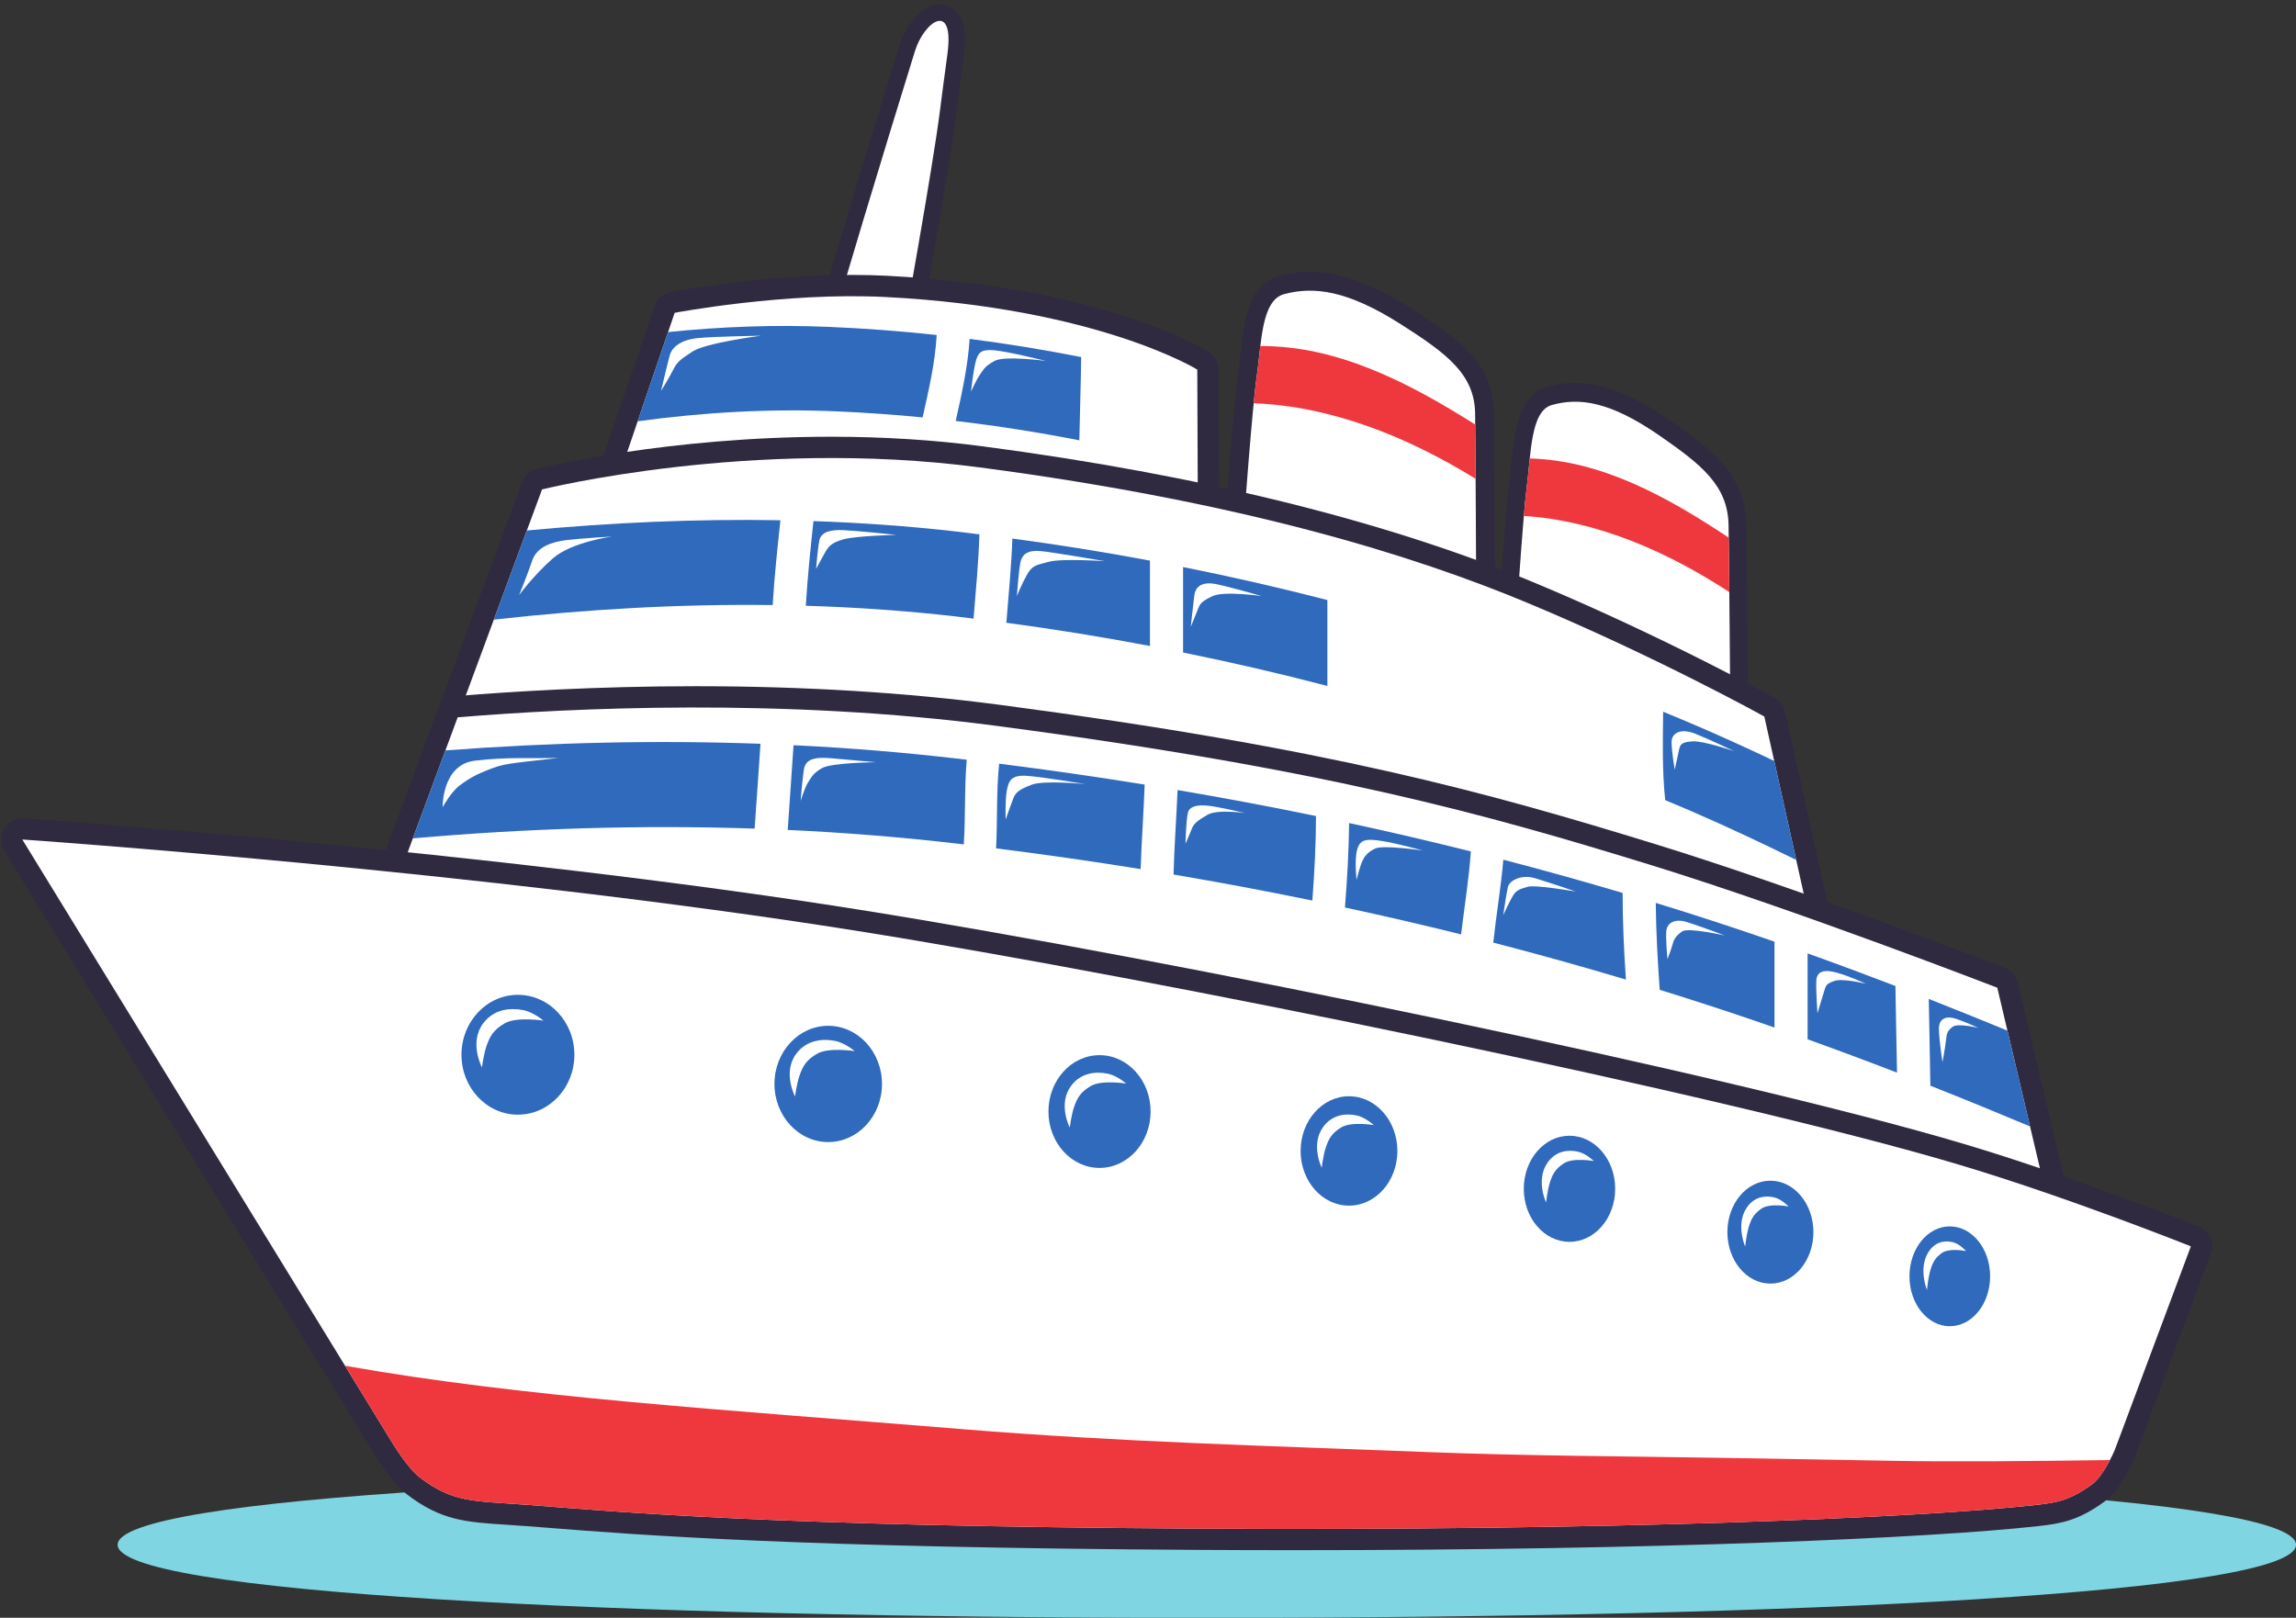
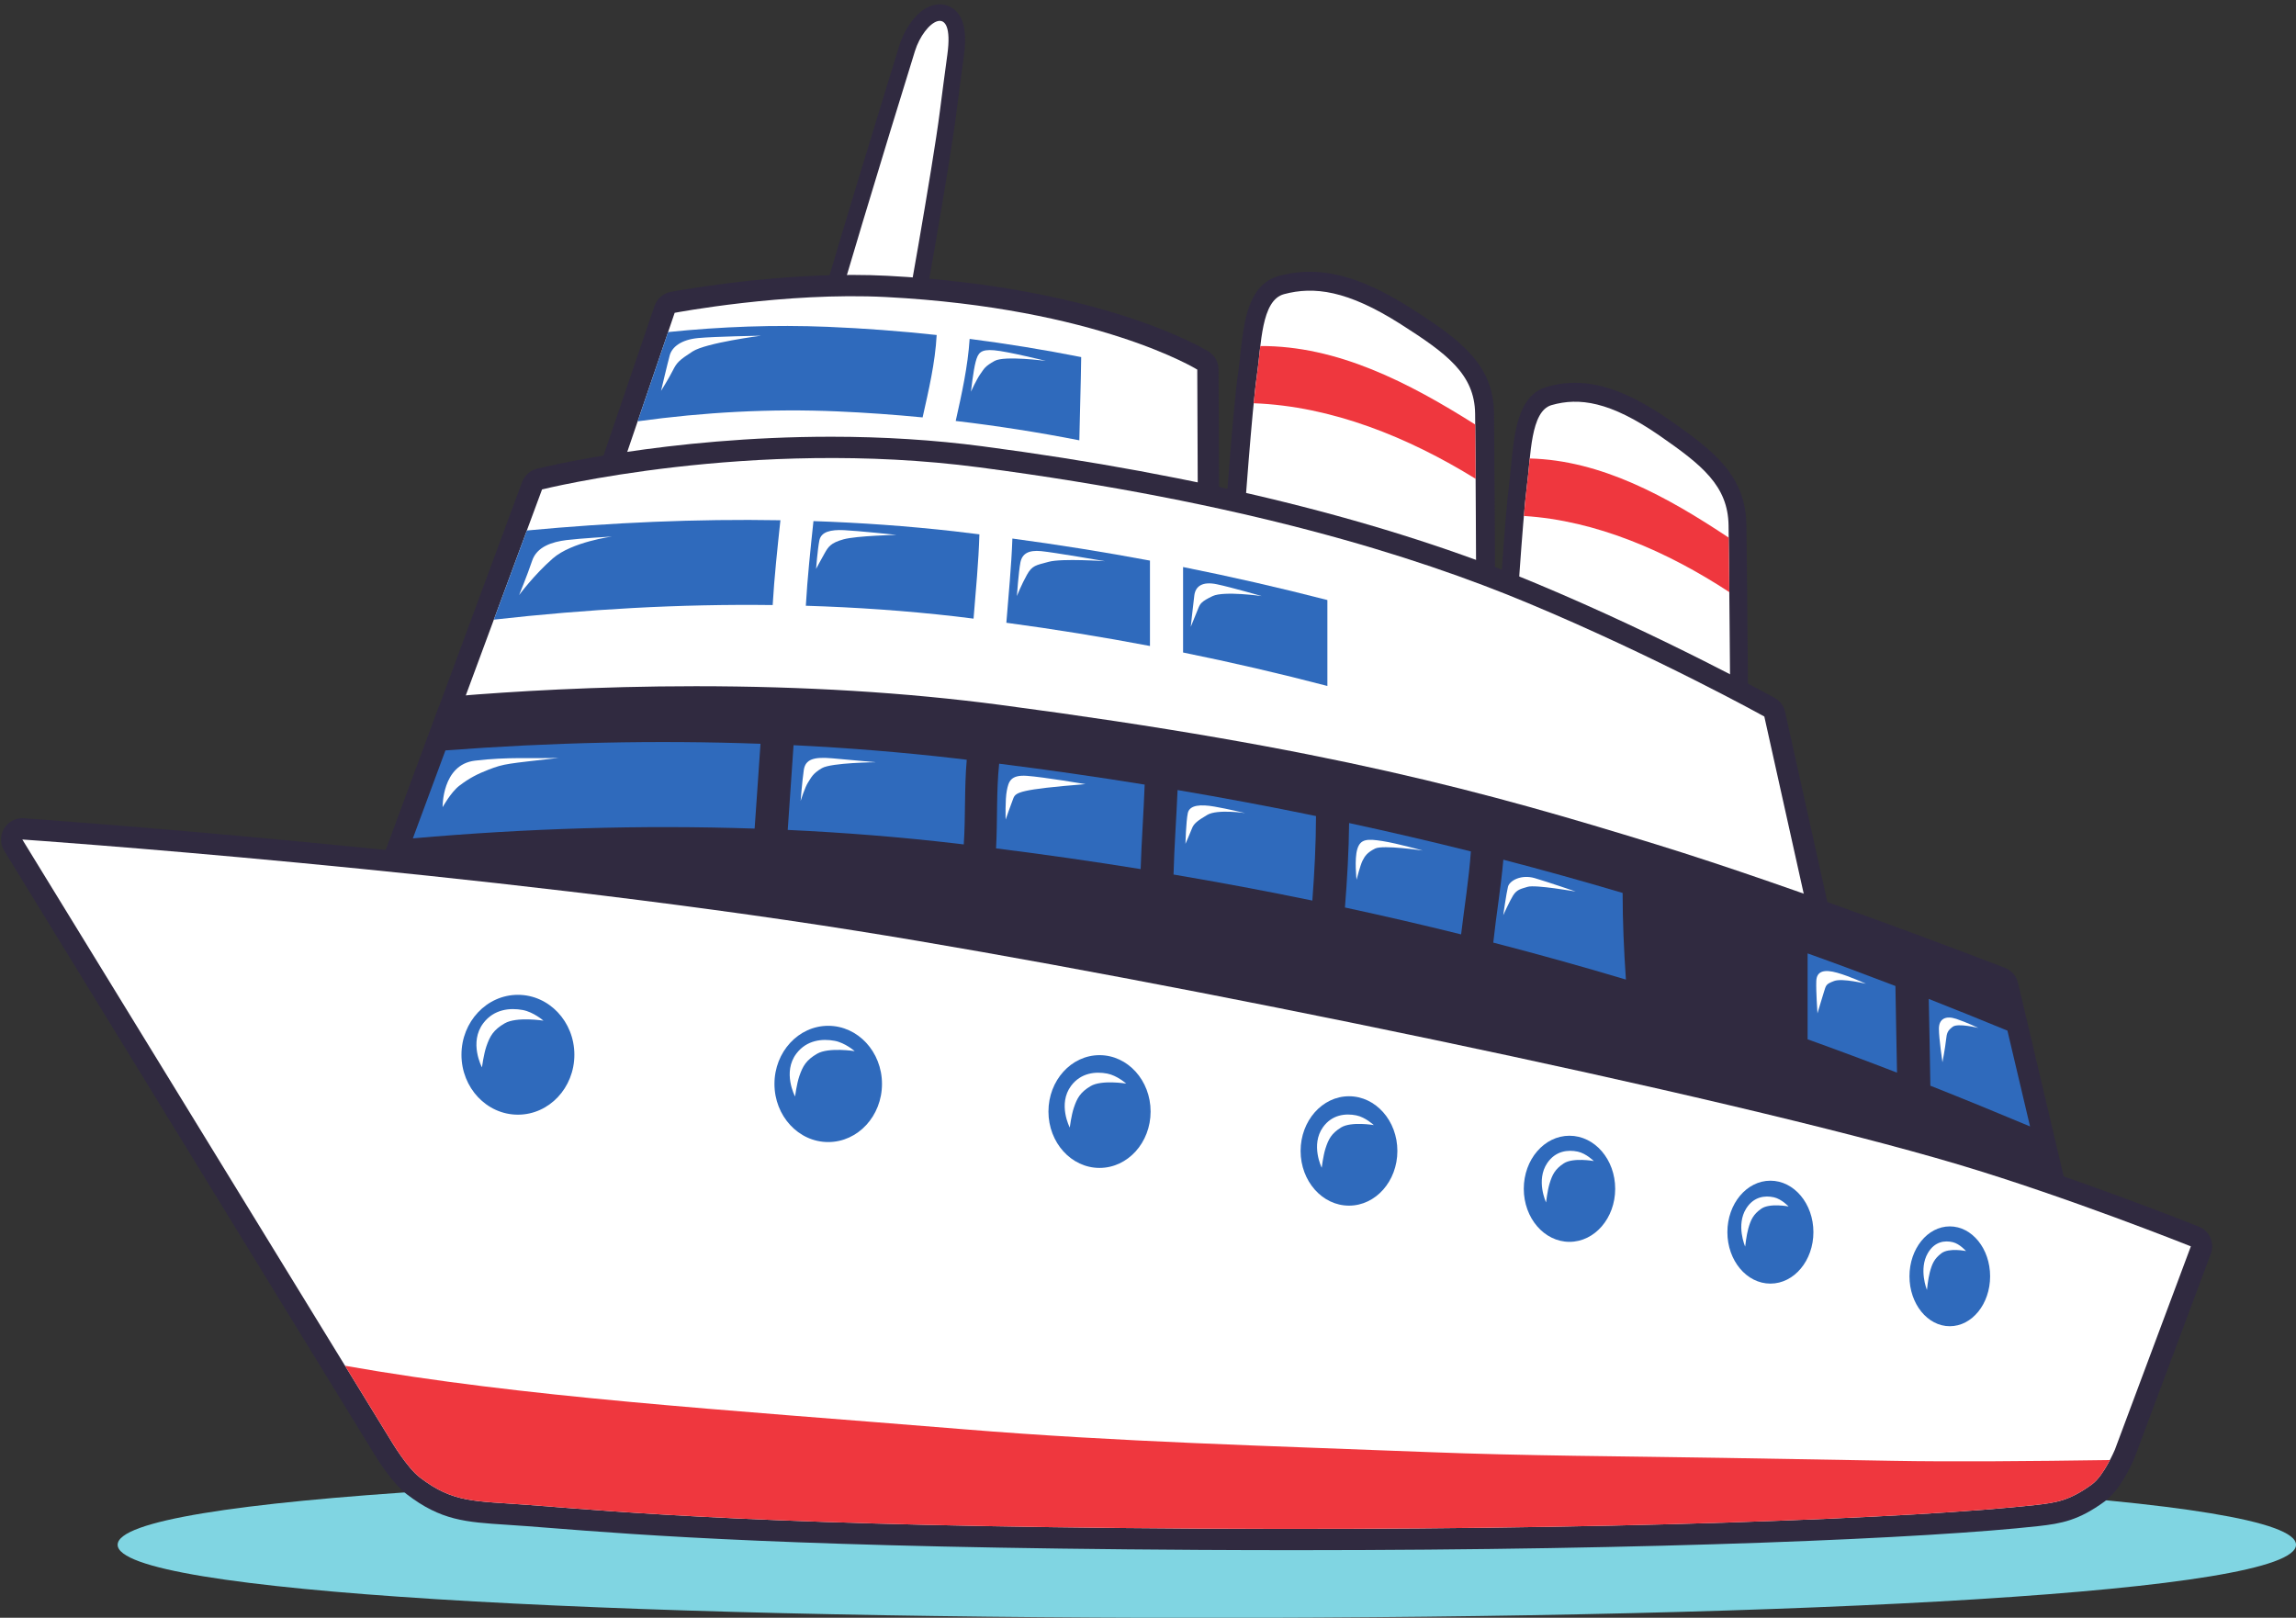
<svg xmlns="http://www.w3.org/2000/svg" height="791.3" preserveAspectRatio="xMidYMid meet" version="1.0" viewBox="-0.5 -2.1 1122.9 791.3" width="1122.9" zoomAndPan="magnify">
  <rect x="-0.5" y="-2.1" width="1122.9" height="791.3" fill="#333333" stroke="none" />
  <defs>
    <clipPath id="a">
      <path d="M 57 717 L 1122.41 717 L 1122.41 789.262 L 57 789.262 Z M 57 717" />
    </clipPath>
  </defs>
  <g>
    <g clip-path="url(#a)" id="change1_1">
      <path d="M 1122.41 753.504 C 1122.41 776.832 883.918 789.262 589.719 789.262 C 295.527 789.262 57.035 776.832 57.035 753.504 C 57.035 730.172 295.527 717.742 589.719 717.742 C 883.918 717.742 1122.41 730.172 1122.41 753.504" fill="#80d5e2" />
    </g>
    <g id="change2_1">
      <path d="M 720.797 324.559 C 720.547 324.559 720.297 324.547 720.043 324.527 L 603.699 315.18 C 598.688 314.773 594.875 310.367 595.203 305.355 L 598.621 252.652 C 598.66 252.074 602.676 196.418 604.996 180.523 C 605.402 177.742 605.727 174.766 606.066 171.613 C 607.824 155.34 609.824 136.895 625.125 132.828 C 629.203 131.742 633.141 131.109 637.16 130.898 C 638.121 130.848 639.09 130.824 640.062 130.824 C 654.727 130.824 670.477 136.516 689.637 148.738 C 713.941 164.238 729.891 176.191 730.188 200.098 C 730.395 216.797 730.629 267.637 730.695 282.82 L 730.699 283.559 L 730.043 315.492 C 729.984 318.035 728.875 320.465 726.992 322.168 C 725.414 323.594 723.383 324.438 721.266 324.547 C 721.125 324.555 720.961 324.559 720.797 324.559" fill="#302a40" />
    </g>
    <g id="change3_1">
      <path d="M 607.855 253.254 C 607.855 253.254 611.883 197.43 614.156 181.863 C 616.43 166.297 616.223 144.773 627.504 141.773 C 641.977 137.922 658.352 139.754 684.66 156.539 C 707.035 170.816 720.695 180.914 720.934 200.211 C 721.172 219.508 721.441 283.602 721.441 283.602 L 720.789 315.305 L 604.441 305.953 L 607.855 253.254" fill="#fff" />
    </g>
    <g id="change4_1">
      <path d="M 720.988 205.551 C 688.406 184.992 653.582 166.965 615.883 167.16 C 615.285 172.16 614.828 177.273 614.156 181.863 C 613.707 184.953 613.184 189.637 612.641 195.145 C 650.832 196.555 688.312 211.789 721.18 232.113 C 721.121 222.039 721.055 212.484 720.988 205.551" fill="#ef373e" />
    </g>
    <g id="change2_2">
      <path d="M 845.293 379.156 C 845.031 379.156 844.77 379.141 844.508 379.117 L 737.031 369.305 C 732.332 368.879 728.738 364.469 729.016 359.48 L 731.961 306.801 C 731.992 306.23 735.469 250.711 737.559 234.73 C 737.93 231.91 738.223 228.812 738.508 225.82 C 740.07 209.559 741.844 191.129 756.059 187.094 C 759.84 186.016 763.5 185.398 767.242 185.199 C 768.07 185.156 768.898 185.137 769.73 185.137 C 783.391 185.137 798.082 190.902 815.953 203.289 C 838.461 218.887 853.242 230.898 853.605 254.738 C 853.781 265.879 854.062 294.859 854.398 336.348 L 854.414 338.184 L 853.934 370.105 C 853.898 372.613 852.883 375.027 851.148 376.723 C 849.664 378.176 847.727 379.035 845.695 379.145 L 845.293 379.156" fill="#302a40" />
    </g>
    <g id="change3_2">
      <path d="M 740.668 307.406 C 740.668 307.406 744.164 251.613 746.199 236.062 C 748.238 220.508 747.961 198.988 758.367 196.035 C 771.719 192.242 786.844 194.141 811.211 211.027 C 831.934 225.387 844.586 235.539 844.883 254.836 C 845.184 274.129 845.688 338.207 845.688 338.207 L 845.215 369.902 L 737.727 360.086 L 740.668 307.406" fill="#fff" />
    </g>
    <g id="change4_2">
      <path d="M 845.25 287.516 C 845.156 277.504 845.059 267.934 844.969 260.883 C 814.742 240.773 782.492 223.004 747.652 222.164 C 747.16 226.906 746.77 231.719 746.199 236.062 C 745.773 239.324 745.281 244.363 744.773 250.277 C 780.168 252.473 814.812 267.59 845.25 287.516" fill="#ef373e" />
    </g>
    <g id="change2_3">
      <path d="M 440.781 170.582 C 440.355 170.582 439.93 170.547 439.5 170.48 L 405.324 165.082 C 401.363 164.453 398.488 161.09 398.488 157.082 C 398.488 152.43 438.828 21.793 439.234 20.48 C 442.305 10.617 449.832 0.004 459.098 0.004 C 462.387 0.004 465.406 1.387 467.605 3.898 C 471.27 8.098 472.305 14.996 470.859 25.621 C 469.484 35.758 468.18 45.539 467.219 53.195 C 463.746 80.664 449.355 160.531 448.742 163.922 C 448.047 167.781 444.695 170.582 440.781 170.582" fill="#302a40" />
    </g>
    <g id="change3_3">
      <path d="M 406.59 157.082 C 406.59 155.328 432.766 68.523 446.969 22.891 C 451.508 8.309 466.445 -2.059 462.832 24.531 C 461.453 34.695 460.148 44.5 459.18 52.184 C 455.672 79.953 440.773 162.48 440.773 162.48 L 406.59 157.082" fill="#fff" />
    </g>
    <g id="change2_4">
      <path d="M 282.125 300.16 C 278.891 300.16 275.895 298.695 273.91 296.145 C 271.75 293.367 271.137 289.723 272.27 286.391 L 319.602 147.555 C 320.809 144.012 323.844 141.379 327.516 140.684 C 329.297 140.344 371.648 132.375 416.375 132.375 C 422.266 132.375 428.004 132.516 433.426 132.797 C 538.516 138.277 588.453 168.543 590.527 169.828 C 593.602 171.727 595.441 175.02 595.457 178.637 L 595.809 265.023 C 595.832 270.43 591.625 275.008 586.238 275.449 L 282.969 300.129 C 282.688 300.148 282.406 300.16 282.125 300.16" fill="#302a40" />
    </g>
    <g id="change3_4">
      <path d="M 282.129 289.75 L 329.457 150.91 C 329.457 150.91 383.637 140.629 432.883 143.195 C 536.449 148.598 585.047 178.68 585.047 178.68 L 585.395 265.066 L 282.129 289.75" fill="#fff" />
    </g>
    <g id="change2_5">
      <path d="M 918.465 614.859 C 918.02 614.859 917.57 614.832 917.129 614.773 L 166.848 517.59 C 163.777 517.191 161.062 515.465 159.402 512.855 C 157.738 510.246 157.32 507.062 158.258 504.113 L 179.293 437.781 C 179.352 437.605 179.406 437.445 179.465 437.285 L 254.832 233.688 C 256.027 230.461 258.734 228.031 262.074 227.195 C 264.637 226.555 325.789 211.52 405.93 211.52 C 431.469 211.52 456.328 213.086 479.82 216.176 C 586.641 230.23 677.77 252.789 750.684 283.227 C 812.98 309.227 866.895 338.969 867.418 339.262 C 870.023 340.707 871.887 343.203 872.531 346.109 L 904.09 488.031 L 928.645 602.258 C 929.355 605.562 928.41 609.016 926.125 611.496 C 924.16 613.637 921.367 614.859 918.465 614.859" fill="#302a40" />
    </g>
    <g id="change3_5">
      <path d="M 189.219 440.93 L 264.598 237.301 C 264.598 237.301 366.719 211.797 478.465 226.5 C 607.414 243.469 691.199 269.68 746.668 292.836 C 809.5 319.059 862.371 348.371 862.371 348.371 L 893.926 490.289 L 918.461 604.445 L 168.184 507.262 L 189.219 440.93" fill="#fff" />
    </g>
    <g id="change5_1">
-       <path d="M 867.203 370.109 C 855.254 364.441 843.273 358.945 831.254 353.746 C 825.164 351.109 819.035 348.555 812.898 346.023 C 812.715 360.469 812.391 374.898 813.898 389.285 C 818.617 391.266 823.344 393.23 828.031 395.27 C 844.77 402.551 861.418 410.371 877.969 418.531 L 867.203 370.109" fill="#2f6abc" />
-     </g>
+       </g>
    <g id="change2_6">
      <path d="M 1004.359 610.23 C 1003.879 610.23 1003.398 610.199 1002.91 610.133 L 174.578 492.801 C 171.539 492.371 168.859 490.633 167.227 488.031 C 165.59 485.438 165.188 482.266 166.113 479.34 L 179.293 437.781 C 179.352 437.605 179.406 437.445 179.465 437.285 L 213.566 345.16 C 214.965 341.383 218.461 338.727 222.473 338.398 C 249.086 336.188 291.039 333.551 339.75 333.551 C 392.711 333.551 442.785 336.621 488.59 342.672 C 649.707 363.969 726.207 385.277 809.477 410.922 C 879.125 432.371 975.961 469.734 980.047 471.312 C 983.277 472.57 985.66 475.305 986.445 478.645 L 1014.488 597.426 C 1015.289 600.777 1014.371 604.293 1012.051 606.84 C 1010.09 608.996 1007.281 610.23 1004.359 610.23" fill="#302a40" />
    </g>
    <g id="change3_6">
-       <path d="M 189.219 440.93 L 176.039 482.488 L 1004.359 599.82 L 976.312 481.035 C 976.312 481.035 877.723 442.84 806.41 420.875 C 726.266 396.191 649.09 374.395 487.227 352.996 C 382.188 339.113 278.367 344.207 223.332 348.773 L 189.219 440.93" fill="#fff" />
-     </g>
+       </g>
    <g id="change5_2">
      <path d="M 943.582 528.961 C 959.895 535.422 976.145 542.074 992.332 548.875 L 981.27 502.023 C 968.484 496.746 955.656 491.578 942.793 486.52 C 943.047 500.668 943.398 514.812 943.582 528.961" fill="#2f6abc" />
    </g>
    <g id="change3_7">
      <path d="M 949.492 517.48 C 949.492 517.48 947.758 505.91 947.758 501.09 C 947.758 496.266 951.035 494.535 956.242 496.266 C 961.445 498.004 967.043 500.707 967.043 500.707 C 967.043 500.707 957.012 498.199 954.508 500.129 C 952 502.055 951.613 503.02 951.227 506.68 C 950.844 510.344 949.492 517.48 949.492 517.48" fill="#fff" />
    </g>
    <g id="change5_3">
      <path d="M 883.543 464.242 L 883.543 506.262 C 898.176 511.52 912.754 516.957 927.273 522.574 C 927.039 508.445 926.691 494.32 926.492 480.184 C 912.23 474.707 897.918 469.383 883.543 464.242" fill="#2f6abc" />
    </g>
    <g id="change2_7">
      <path d="M 633.215 756.145 C 617.852 756.145 602.152 756.105 586.141 756.012 C 390.492 754.879 313.152 748.793 266.945 745.152 L 257.398 744.41 C 253.645 744.121 250.219 743.898 247.059 743.695 C 227.172 742.406 215.172 741.629 198.445 728.789 C 191.039 723.109 183.52 710.824 182.09 708.422 L 1.535 413.977 C -0.5 410.652 -0.512 406.473 1.508 403.137 C 3.402 400.012 6.789 398.121 10.41 398.121 C 10.648 398.121 10.887 398.129 11.129 398.145 C 13.375 398.301 238.086 413.938 420.496 442.984 C 571.566 467.039 845.902 523.457 960.004 557.445 C 1013.441 573.359 1074.238 597.617 1074.84 597.867 C 1080.102 599.965 1082.711 605.875 1080.73 611.18 L 1043.57 710.637 C 1043.52 710.773 1043.469 710.906 1043.41 711.039 C 1041.898 714.633 1036.359 726.805 1028.809 732.312 C 1016.09 741.594 1007.699 743.113 996.344 744.375 C 943.621 750.234 810.891 756.145 633.215 756.145" fill="#302a40" />
    </g>
    <g id="change3_8">
      <path d="M 204.785 720.531 C 198.59 715.777 191.035 703.09 191.035 703.09 L 10.414 408.531 C 10.414 408.531 234.797 423.957 418.859 453.27 C 566.363 476.754 843.086 533.484 957.031 567.426 C 1010.629 583.391 1070.98 607.531 1070.98 607.531 L 1033.82 706.996 C 1033.82 706.996 1028.48 719.668 1022.672 723.902 C 1011.969 731.715 1005.609 732.871 995.191 734.027 C 938.152 740.367 786.359 746.754 586.203 745.598 C 376.789 744.383 303.32 737.5 258.199 734.027 C 231.566 731.98 221.367 733.254 204.785 720.531" fill="#fff" />
    </g>
    <g id="change4_3">
      <path d="M 925.195 712.43 C 897.43 711.922 869.66 711.465 841.891 710.992 C 793.859 710.184 745.805 710.039 697.801 708.16 C 619.754 705.105 546.367 703.176 470.891 697.004 C 350.414 687.156 256.191 681.449 168.258 665.949 L 191.035 703.09 C 191.035 703.09 198.59 715.777 204.785 720.531 C 221.367 733.254 231.566 731.98 258.199 734.027 C 303.32 737.5 376.789 744.383 586.203 745.598 C 786.359 746.754 938.152 740.367 995.191 734.027 C 1005.609 732.871 1011.969 731.715 1022.672 723.902 C 1026.059 721.43 1029.289 716.086 1031.391 712.059 C 993.148 712.633 953.605 712.953 925.195 712.43" fill="#ef373e" />
    </g>
    <g id="change5_4">
      <path d="M 280.406 513.816 C 280.406 530.004 268.047 543.125 252.797 543.125 C 237.551 543.125 225.188 530.004 225.188 513.816 C 225.188 497.629 237.551 484.504 252.797 484.504 C 268.047 484.504 280.406 497.629 280.406 513.816" fill="#2f6abc" />
    </g>
    <g id="change5_5">
      <path d="M 430.852 528.086 C 430.852 543.785 419.078 556.52 404.555 556.52 C 390.035 556.52 378.262 543.785 378.262 528.086 C 378.262 512.383 390.035 499.656 404.555 499.656 C 419.078 499.656 430.852 512.383 430.852 528.086" fill="#2f6abc" />
    </g>
    <g id="change5_6">
      <path d="M 562.223 541.586 C 562.223 556.82 551.039 569.164 537.242 569.164 C 523.445 569.164 512.262 556.82 512.262 541.586 C 512.262 526.352 523.445 514.012 537.242 514.012 C 551.039 514.012 562.223 526.352 562.223 541.586" fill="#2f6abc" />
    </g>
    <g id="change5_7">
      <path d="M 682.914 560.867 C 682.914 575.645 672.324 587.621 659.25 587.621 C 646.18 587.621 635.586 575.645 635.586 560.867 C 635.586 546.094 646.18 534.117 659.25 534.117 C 672.324 534.117 682.914 546.094 682.914 560.867" fill="#2f6abc" />
    </g>
    <g id="change5_8">
      <path d="M 789.438 579.379 C 789.438 593.715 779.43 605.328 767.082 605.328 C 754.738 605.328 744.734 593.715 744.734 579.379 C 744.734 565.047 754.738 553.43 767.082 553.43 C 779.43 553.43 789.438 565.047 789.438 579.379" fill="#2f6abc" />
    </g>
    <g id="change5_9">
      <path d="M 886.379 600.59 C 886.379 614.492 876.965 625.758 865.344 625.758 C 853.723 625.758 844.309 614.492 844.309 600.59 C 844.309 586.688 853.723 575.418 865.344 575.418 C 876.965 575.418 886.379 586.688 886.379 600.59" fill="#2f6abc" />
    </g>
    <g id="change5_10">
      <path d="M 972.801 622.188 C 972.801 635.672 963.977 646.602 953.082 646.602 C 942.188 646.602 933.359 635.672 933.359 622.188 C 933.359 608.699 942.188 597.77 953.082 597.77 C 963.977 597.77 972.801 608.699 972.801 622.188" fill="#2f6abc" />
    </g>
    <g id="change5_11">
      <path d="M 659.309 400.484 C 659.16 414.27 658.352 428.039 657.27 441.789 C 676.254 445.879 695.195 450.25 714.082 454.945 C 715.68 441.41 717.91 427.938 718.855 414.363 C 699.062 409.402 679.215 404.781 659.309 400.484" fill="#2f6abc" />
    </g>
    <g id="change5_12">
      <path d="M 557.352 423.004 C 557.785 409.219 558.824 395.457 559.324 381.672 C 535.648 377.848 511.926 374.438 488.152 371.449 C 486.719 385.184 487.387 399.074 486.641 412.871 C 510.258 415.836 533.832 419.211 557.352 423.004" fill="#2f6abc" />
    </g>
    <g id="change5_13">
      <path d="M 575.414 384.34 C 574.836 398.121 573.793 411.883 573.438 425.664 C 596.125 429.508 618.758 433.734 641.324 438.395 C 642.363 424.637 643.09 410.855 643.117 397.059 C 620.613 392.406 598.039 388.184 575.414 384.34" fill="#2f6abc" />
    </g>
    <g id="change5_14">
      <path d="M 371.438 361.711 C 320.219 359.855 268.699 361.062 217.344 364.953 L 201.418 407.973 C 257.07 403.082 312.992 401.324 368.562 403.199 C 369.48 389.367 370.551 375.547 371.438 361.711" fill="#2f6abc" />
    </g>
    <g id="change5_15">
      <path d="M 384.754 403.844 C 412.434 405.133 440.008 407.34 467.402 410.52 C 468.551 410.652 469.699 410.805 470.848 410.938 C 471.766 397.188 471.09 383.289 472.305 369.523 C 470.512 369.312 468.723 369.078 466.93 368.871 C 440.625 365.836 414.16 363.699 387.598 362.398 C 386.711 376.219 385.66 390.027 384.754 403.844" fill="#2f6abc" />
    </g>
    <g id="change5_16">
-       <path d="M 811.219 482.051 C 826.738 486.863 842.219 491.887 857.645 497.156 C 860.883 498.262 864.113 499.402 867.348 500.527 L 867.348 458.539 C 864.445 457.531 861.543 456.512 858.637 455.52 C 842.238 449.934 825.785 444.613 809.277 439.539 C 809.43 453.727 810.188 467.895 811.219 482.051" fill="#2f6abc" />
-     </g>
+       </g>
    <g id="change5_17">
      <path d="M 793.07 434.668 C 773.695 428.914 754.246 423.488 734.738 418.41 C 733.555 431.965 731.258 445.426 729.809 458.965 C 751.512 464.574 773.137 470.598 794.68 477.043 C 793.719 462.938 793.078 448.812 793.07 434.668" fill="#2f6abc" />
    </g>
    <g id="change5_18">
      <path d="M 578.105 275.258 L 578.105 317.062 C 601.75 321.859 625.297 327.305 648.68 333.43 L 648.68 291.402 C 625.293 285.363 601.746 279.988 578.105 275.258" fill="#2f6abc" />
    </g>
    <g id="change5_19">
      <path d="M 494.625 261.32 C 494.137 275.082 492.746 288.781 491.676 302.512 C 515.129 305.656 538.559 309.445 561.906 313.871 L 561.906 272.109 C 539.531 267.922 517.09 264.34 494.625 261.32" fill="#2f6abc" />
    </g>
    <g id="change5_20">
      <path d="M 393.605 294.199 C 418.074 294.938 442.484 296.621 466.812 299.41 C 469.754 299.746 472.691 300.141 475.633 300.496 C 476.73 286.758 478.094 273.047 478.488 259.266 C 474.375 258.762 470.262 258.23 466.145 257.766 C 443.285 255.191 420.34 253.578 397.336 252.789 C 395.875 266.578 394.402 280.359 393.605 294.199" fill="#2f6abc" />
    </g>
    <g id="change5_21">
      <path d="M 381.176 252.371 C 339.973 251.645 298.594 253.504 257.164 257.379 L 241.023 300.984 C 286.543 295.879 332.055 293.27 377.391 293.855 C 378.203 279.996 379.711 266.188 381.176 252.371" fill="#2f6abc" />
    </g>
    <g id="change5_22">
      <path d="M 473.719 163.664 C 472.832 177.266 469.871 190.508 466.906 203.805 C 487.059 206.176 507.234 209.328 527.367 213.27 C 527.617 199.703 528.105 186.137 528.277 172.566 C 510.109 168.961 491.91 166.004 473.719 163.664" fill="#2f6abc" />
    </g>
    <g id="change5_23">
      <path d="M 457.598 161.762 C 439.789 159.836 422.004 158.492 404.289 157.762 C 378.191 156.688 352.172 157.664 326.246 160.328 L 311.367 203.973 C 343.781 199.516 376.383 197.695 409.125 199.129 C 422.961 199.73 436.832 200.723 450.719 202.066 C 453.703 188.699 456.852 175.457 457.598 161.762" fill="#2f6abc" />
    </g>
    <g id="change3_9">
      <path d="M 235.203 519.984 C 235.203 519.984 228.676 507.762 235.926 498.297 C 241.133 491.496 248.941 490.773 255.16 491.93 C 260.438 492.914 265.285 497.137 265.285 497.137 C 265.285 497.137 252.176 495.062 246.34 498.441 C 240.844 501.621 239.109 504.66 237.371 509.719 C 236.047 513.59 235.203 519.984 235.203 519.984" fill="#fff" />
    </g>
    <g id="change3_10">
      <path d="M 388.336 534.219 C 388.336 534.219 382.004 522.355 389.035 513.176 C 394.086 506.578 401.66 505.875 407.695 507 C 412.812 507.953 417.512 512.047 417.512 512.047 C 417.512 512.047 404.797 510.035 399.137 513.312 C 393.809 516.398 392.121 519.344 390.438 524.254 C 389.152 528.008 388.336 534.219 388.336 534.219" fill="#fff" />
    </g>
    <g id="change3_11">
      <path d="M 522.684 549.418 C 522.684 549.418 516.691 537.918 523.344 529.008 C 528.125 522.613 535.293 521.93 540.996 523.02 C 545.84 523.945 550.285 527.918 550.285 527.918 C 550.285 527.918 538.258 525.965 532.902 529.148 C 527.859 532.137 526.266 534.996 524.672 539.762 C 523.453 543.402 522.684 549.418 522.684 549.418" fill="#fff" />
    </g>
    <g id="change3_12">
      <path d="M 645.902 569.074 C 645.902 569.074 640.375 557.918 646.512 549.273 C 650.926 543.074 657.539 542.41 662.812 543.465 C 667.277 544.363 671.387 548.219 671.387 548.219 C 671.387 548.219 660.277 546.324 655.336 549.406 C 650.676 552.312 649.211 555.078 647.742 559.699 C 646.617 563.23 645.902 569.074 645.902 569.074" fill="#fff" />
    </g>
    <g id="change3_13">
      <path d="M 755.625 586.039 C 755.625 586.039 750.555 575.211 756.184 566.832 C 760.23 560.816 766.293 560.172 771.121 561.199 C 775.219 562.066 778.984 565.805 778.984 565.805 C 778.984 565.805 768.801 563.973 764.27 566.961 C 760.004 569.777 758.66 572.465 757.309 576.945 C 756.281 580.371 755.625 586.039 755.625 586.039" fill="#fff" />
    </g>
    <g id="change3_14">
      <path d="M 853.008 607.641 C 853.008 607.641 848.398 597.141 853.516 589.016 C 857.191 583.176 862.703 582.555 867.098 583.547 C 870.82 584.391 874.242 588.02 874.242 588.02 C 874.242 588.02 864.984 586.234 860.867 589.137 C 856.984 591.871 855.762 594.477 854.535 598.82 C 853.602 602.145 853.008 607.641 853.008 607.641" fill="#fff" />
    </g>
    <g id="change3_15">
      <path d="M 941.902 628.871 C 941.902 628.871 937.754 618.688 942.359 610.805 C 945.668 605.141 950.629 604.539 954.582 605.5 C 957.934 606.316 961.016 609.836 961.016 609.836 C 961.016 609.836 952.688 608.109 948.977 610.922 C 945.484 613.57 944.383 616.102 943.281 620.316 C 942.438 623.539 941.902 628.871 941.902 628.871" fill="#fff" />
    </g>
    <g id="change3_16">
      <path d="M 215.969 392.719 C 215.969 392.719 215.582 371.895 231.781 369.965 C 247.977 368.039 260.027 369.004 272.758 368.617 C 247.594 371.508 246.266 371.316 238.336 374.402 C 233.133 376.426 229.082 378.449 224.164 382.211 C 219.996 385.398 215.969 392.719 215.969 392.719" fill="#fff" />
    </g>
    <g id="change3_17">
      <path d="M 253.379 288.977 C 253.379 288.977 257.426 279.141 259.742 272.199 C 262.055 265.258 269.574 262.945 276.516 262.078 C 283.457 261.211 298.789 260.344 298.789 260.344 C 298.789 260.344 279.121 262.945 269.863 271.047 C 260.609 279.141 253.379 288.977 253.379 288.977" fill="#fff" />
    </g>
    <g id="change3_18">
      <path d="M 322.797 189.09 C 322.797 189.09 325.883 175.977 327.039 171.738 C 328.195 167.496 332.82 164.023 340.922 163.254 C 349.02 162.48 371.773 162.098 371.773 162.098 C 371.773 162.098 344.777 165.566 338.223 169.812 C 331.668 174.051 330.512 175.211 328.582 179.066 C 326.652 182.922 322.797 189.09 322.797 189.09" fill="#fff" />
    </g>
    <g id="change3_19">
      <path d="M 391.059 389.637 C 391.059 389.637 391.828 379.992 392.602 374.594 C 393.371 369.195 397.617 368.035 406.484 368.809 C 415.352 369.578 427.887 370.738 427.887 370.738 C 427.887 370.738 406.102 370.93 401.469 373.629 C 396.844 376.332 396.262 378.258 394.723 380.57 C 393.18 382.887 391.059 389.637 391.059 389.637" fill="#fff" />
    </g>
    <g id="change3_20">
      <path d="M 398.625 276.156 C 398.625 276.156 399.352 266.609 400.219 262.27 C 401.086 257.934 405.859 256.918 412.219 257.211 C 418.586 257.496 437.965 259.523 437.965 259.523 C 437.965 259.523 418.438 259.957 412.074 261.691 C 405.711 263.43 404.555 265.453 402.82 268.488 C 401.086 271.527 398.625 276.156 398.625 276.156" fill="#fff" />
    </g>
    <g id="change3_21">
      <path d="M 474.359 189.48 C 474.359 189.48 475.52 179.066 476.676 174.824 C 477.832 170.582 478.988 168.652 485.738 169.23 C 492.488 169.812 511 174.438 511 174.438 C 511 174.438 490.75 171.738 485.93 174.438 C 481.109 177.137 480.918 178.102 478.988 180.801 C 477.059 183.5 474.359 189.48 474.359 189.48" fill="#fff" />
    </g>
    <g id="change3_22">
      <path d="M 496.824 289.461 C 496.824 289.461 497.691 277.312 498.559 272.973 C 499.43 268.633 502.609 266.898 508.684 267.477 C 514.758 268.055 539.922 272.395 539.922 272.395 C 539.922 272.395 518.809 270.949 512.441 272.684 C 506.082 274.418 504.344 274.418 501.742 279.047 C 499.141 283.676 496.824 289.461 496.824 289.461" fill="#fff" />
    </g>
    <g id="change3_23">
-       <path d="M 491.328 398.793 C 491.328 398.793 491.039 388.961 491.906 384.621 C 492.773 380.281 493.645 376.812 501.742 377.391 C 509.84 377.969 530.375 381.438 530.375 381.438 C 530.375 381.438 510.129 379.414 504.055 381.73 C 497.98 384.043 496.246 385.488 495.09 388.379 C 493.934 391.273 491.328 398.793 491.328 398.793" fill="#fff" />
+       <path d="M 491.328 398.793 C 491.328 398.793 491.039 388.961 491.906 384.621 C 492.773 380.281 493.645 376.812 501.742 377.391 C 509.84 377.969 530.375 381.438 530.375 381.438 C 497.98 384.043 496.246 385.488 495.09 388.379 C 493.934 391.273 491.328 398.793 491.328 398.793" fill="#fff" />
    </g>
    <g id="change3_24">
      <path d="M 579.262 410.652 C 579.262 410.652 579.551 399.66 580.418 395.609 C 581.285 391.562 586.781 391.273 593.43 392.43 C 600.086 393.586 608.473 395.609 608.473 395.609 C 608.473 395.609 594.879 393.586 589.965 396.48 C 585.047 399.371 583.309 400.816 582.445 403.133 C 581.574 405.445 579.262 410.652 579.262 410.652" fill="#fff" />
    </g>
    <g id="change3_25">
      <path d="M 581.863 304.5 C 581.863 304.5 583.02 293.801 583.598 289.172 C 584.18 284.543 587.648 282.227 594.59 283.676 C 601.531 285.121 616.574 289.461 616.574 289.461 C 616.574 289.461 598.062 286.855 592.566 289.461 C 587.07 292.062 586.492 293.219 585.625 295.242 C 584.754 297.27 581.863 304.5 581.863 304.5" fill="#fff" />
    </g>
    <g id="change3_26">
      <path d="M 662.949 428.199 C 662.949 428.199 661.789 418.172 663.336 413.16 C 664.875 408.145 668.352 408.145 675.676 409.301 C 683.004 410.461 695.344 413.93 695.344 413.93 C 695.344 413.93 675.867 411.039 672.012 412.965 C 668.152 414.895 667 416.629 665.844 418.945 C 664.738 421.152 662.949 428.199 662.949 428.199" fill="#fff" />
    </g>
    <g id="change3_27">
      <path d="M 734.68 445.559 C 734.68 445.559 736.227 434.758 736.996 431.672 C 737.766 428.586 743.551 425.5 750.105 427.43 C 756.664 429.359 770.16 433.988 770.16 433.988 C 770.16 433.988 750.301 430.516 746.637 431.672 C 743.672 432.609 741.43 432.828 739.5 435.914 C 737.855 438.551 734.68 445.559 734.68 445.559" fill="#fff" />
    </g>
    <g id="change3_28">
-       <path d="M 814.992 467.055 C 814.992 467.055 814.125 457.508 814.418 453.461 C 814.707 449.414 818.465 447.098 824.25 448.832 C 830.035 450.57 843.051 455.484 843.051 455.484 C 843.051 455.484 825.117 451.438 822.227 453.461 C 819.332 455.484 818.176 457.219 817.598 459.535 C 817.02 461.848 814.992 467.055 814.992 467.055" fill="#fff" />
-     </g>
+       </g>
    <g id="change3_29">
      <path d="M 818.562 374.402 C 818.562 374.402 817.02 365.531 817.02 360.902 C 817.02 356.273 821.648 353.961 828.781 356.852 C 835.918 359.746 847.676 365.34 847.676 365.34 C 847.676 365.34 832.445 360.133 827.238 360.52 C 822.031 360.902 821.262 361.867 820.684 364.566 C 820.105 367.266 818.562 374.402 818.562 374.402" fill="#fff" />
    </g>
    <g id="change3_30">
      <path d="M 888.367 493.57 C 888.367 493.57 887.598 482.77 887.789 477.758 C 887.98 472.746 891.836 471.973 898.008 473.707 C 904.18 475.445 912.082 479.109 912.082 479.109 C 912.082 479.109 900.512 476.215 896.465 477.758 C 892.418 479.301 892.605 479.684 891.449 483.352 C 890.293 487.016 888.367 493.57 888.367 493.57" fill="#fff" />
    </g>
  </g>
</svg>